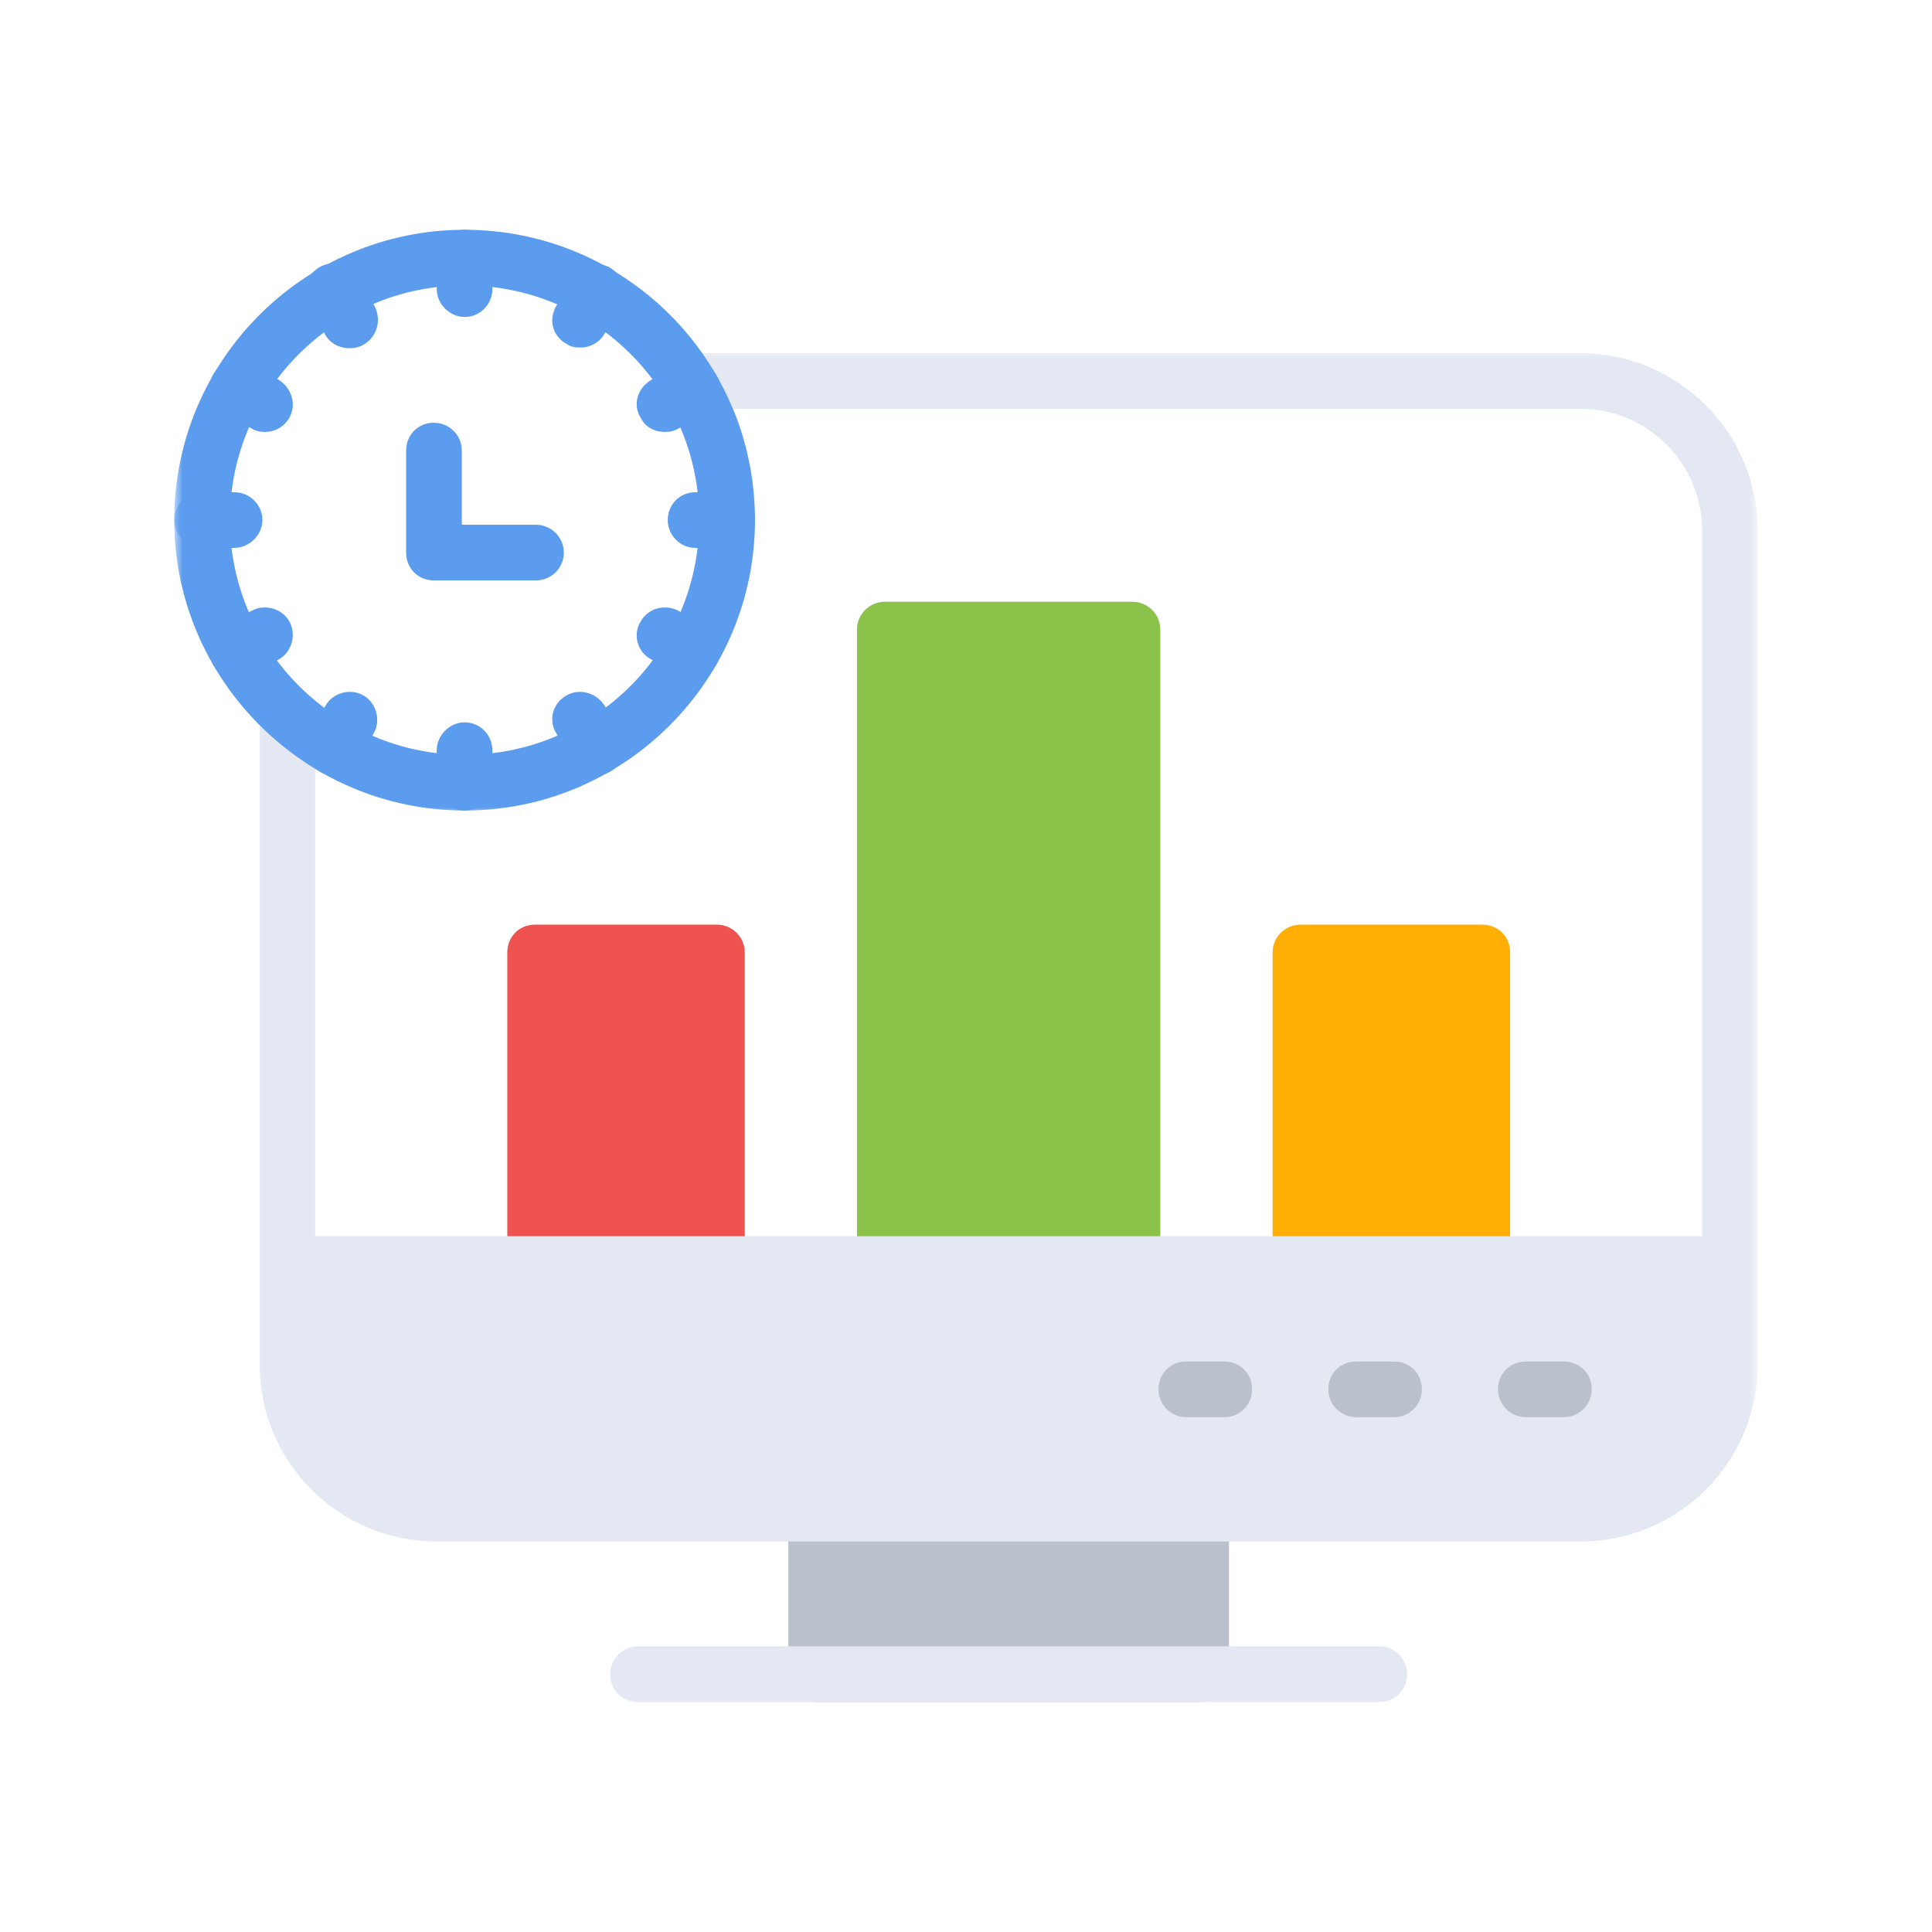
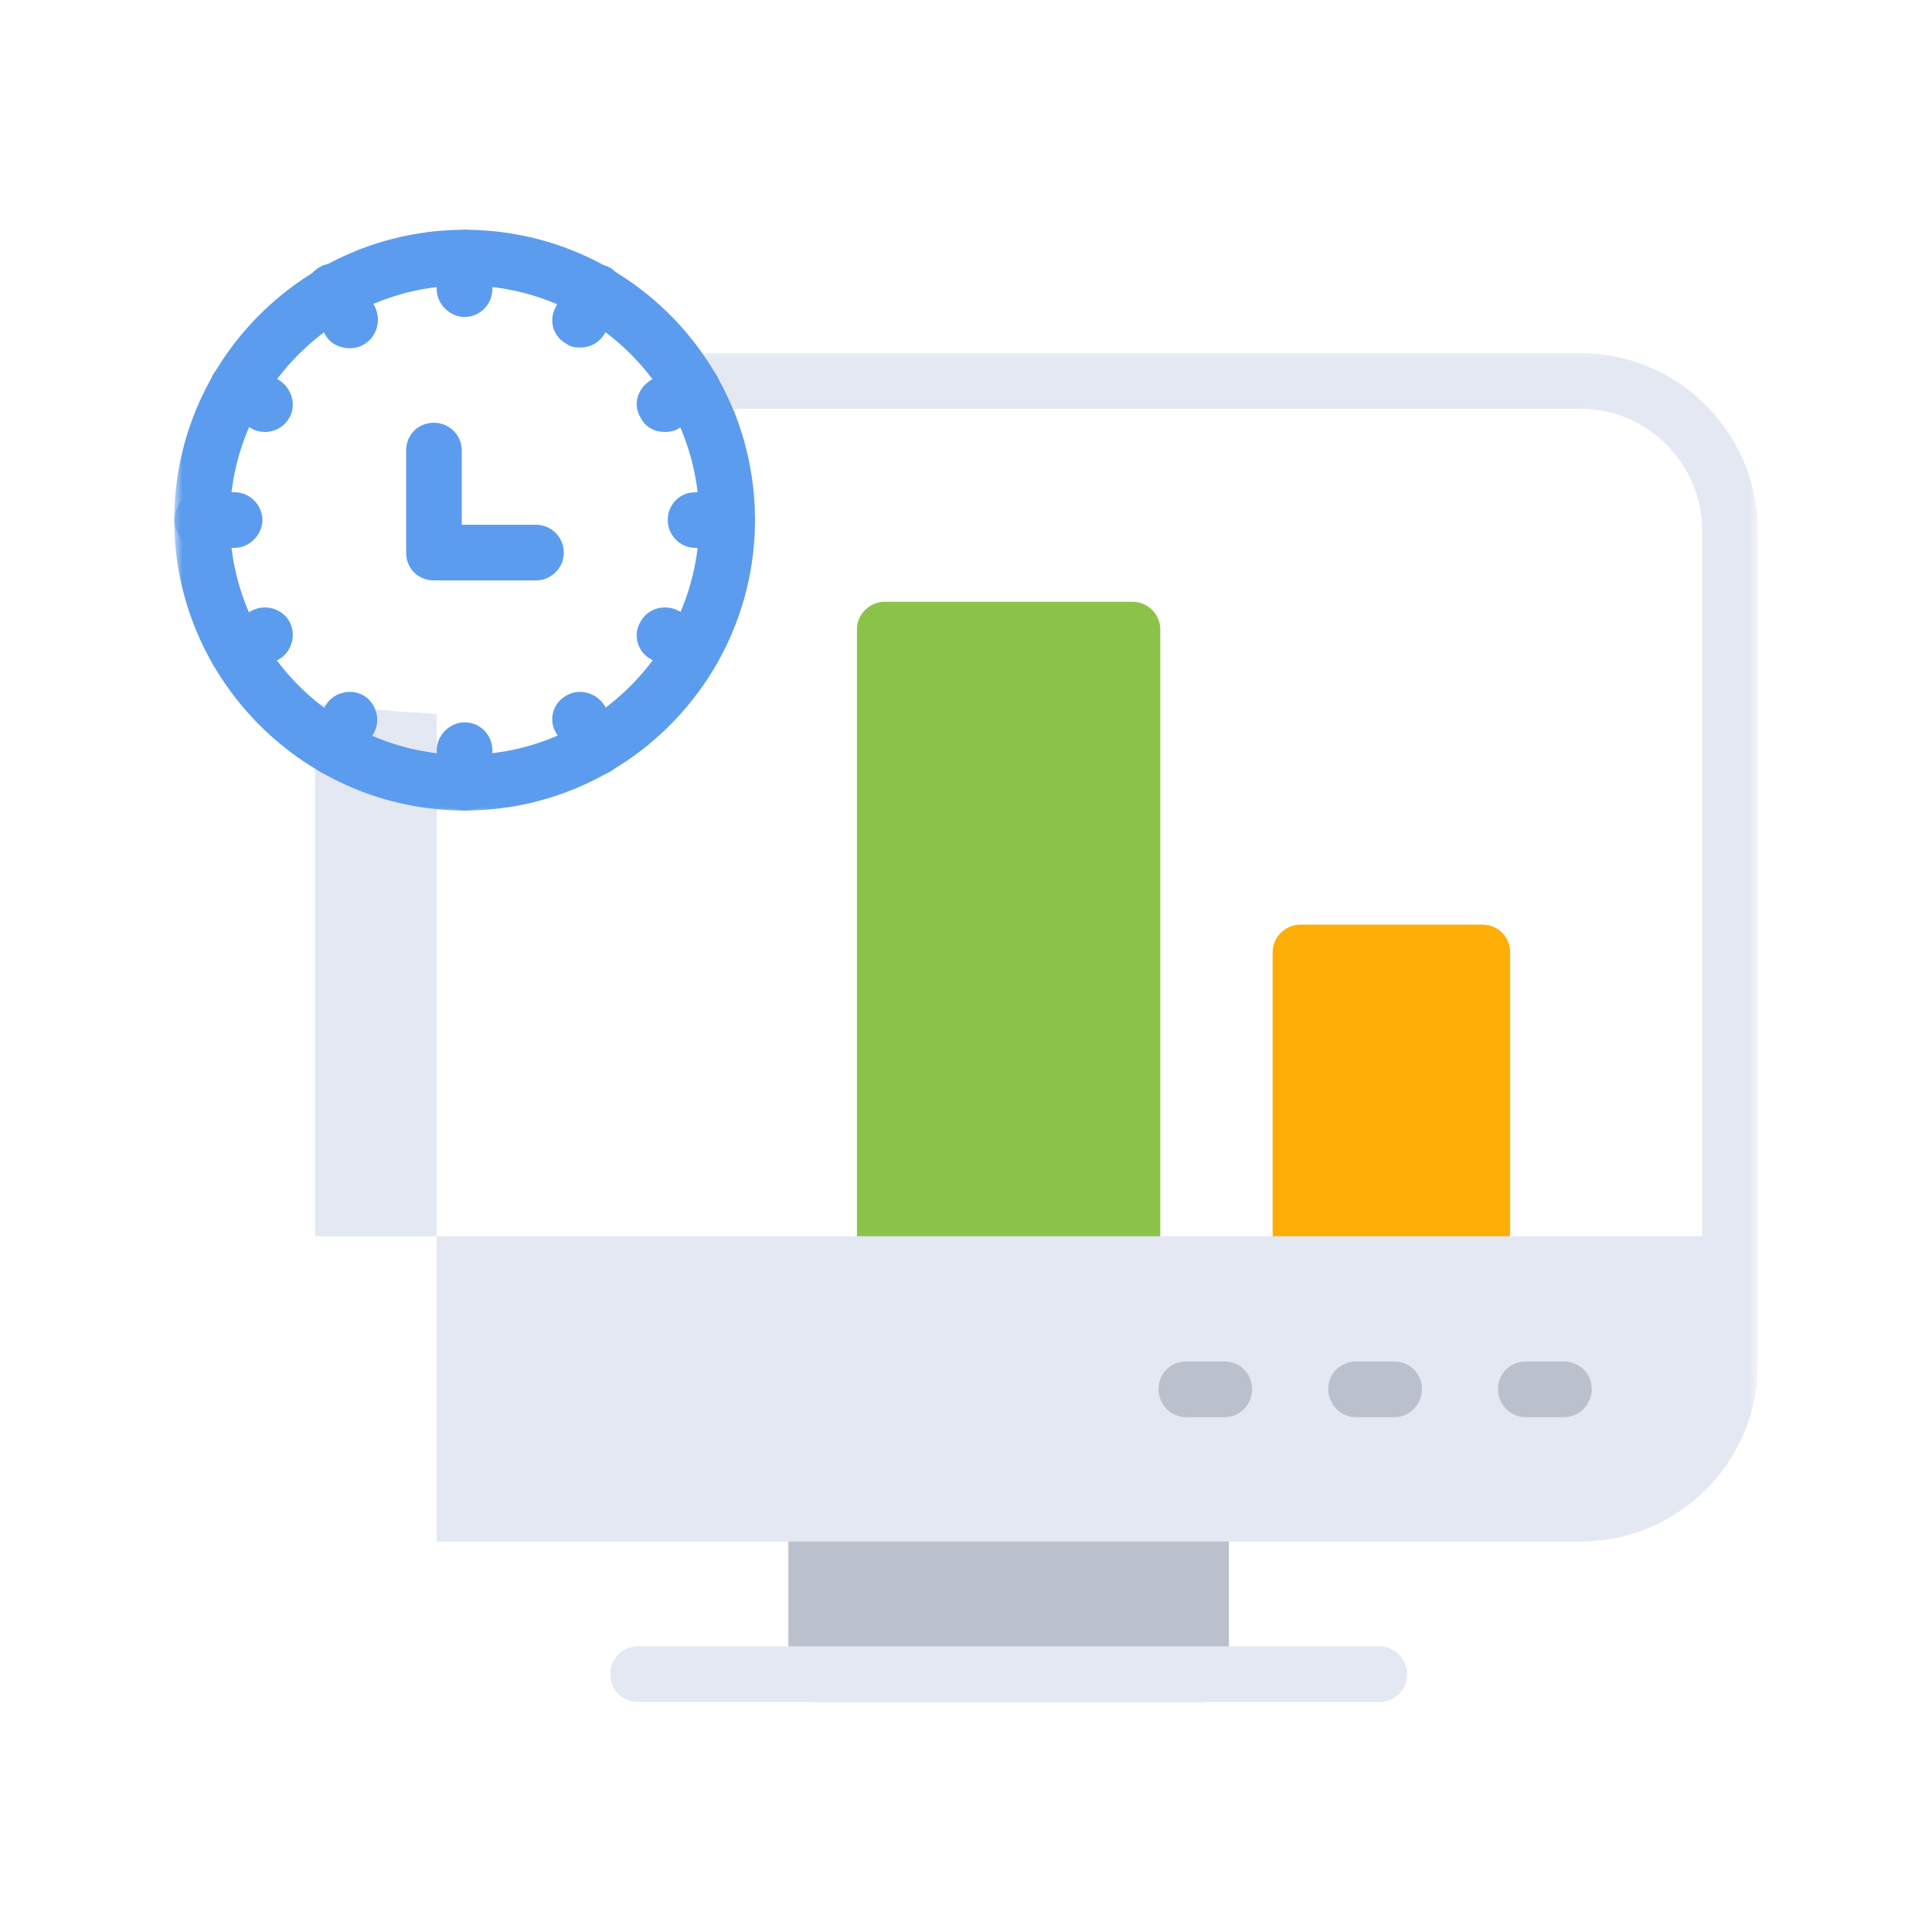
<svg xmlns="http://www.w3.org/2000/svg" width="164" height="164" viewBox="0 0 164 164" fill="none">
  <rect width="164" height="164" fill="white" />
  <path fill-rule="evenodd" clip-rule="evenodd" d="M96.136 109.664H75.112C73.846 109.664 72.744 108.645 72.744 107.306V53.439C72.744 52.101 73.846 51.081 75.112 51.081H96.136C97.392 51.081 98.494 52.101 98.494 53.439V107.306C98.494 108.645 97.392 109.664 96.136 109.664Z" fill="#8BC34A" />
  <path fill-rule="evenodd" clip-rule="evenodd" d="M101.964 144.474C100.626 144.474 70.624 144.474 69.285 144.474C68.019 144.474 66.918 143.455 66.918 142.116V128.485C66.918 127.229 68.019 126.127 69.285 126.127H101.964C103.22 126.127 104.322 127.229 104.322 128.485V142.116C104.322 143.455 103.22 144.474 101.964 144.474Z" fill="#BAC1CD" />
-   <path fill-rule="evenodd" clip-rule="evenodd" d="M60.853 109.664H45.42C44.081 109.664 43.062 108.645 43.062 107.306V80.846C43.062 79.508 44.081 78.489 45.42 78.489H60.853C62.119 78.489 63.221 79.508 63.221 80.846V107.306C63.221 108.645 62.119 109.664 60.853 109.664Z" fill="#EF5350" />
  <path fill-rule="evenodd" clip-rule="evenodd" d="M125.819 109.664H110.386C109.13 109.664 108.028 108.645 108.028 107.306V80.846C108.028 79.508 109.13 78.489 110.386 78.489H125.819C127.158 78.489 128.187 79.508 128.187 80.846V107.306C128.187 108.645 127.158 109.664 125.819 109.664Z" fill="#FFAE06" />
  <mask id="mask0_180_15584" style="mask-type:luminance" maskUnits="userSpaceOnUse" x="21" y="29" width="129" height="104">
    <path d="M21.245 29.543H149.21V132.335H21.245V29.543Z" fill="white" />
  </mask>
  <g mask="url(#mask0_180_15584)">
-     <path fill-rule="evenodd" clip-rule="evenodd" d="M134.169 130.853H37.07C28.802 130.853 22.038 124.16 22.038 115.811V60.605C22.038 59.668 22.666 58.793 23.448 58.402C24.313 58.093 25.343 58.247 26.053 58.875C29.667 62.18 34.475 64.075 39.438 64.075C50.464 64.075 59.36 55.097 59.36 44.152C59.36 40.374 58.341 36.75 56.364 33.599C55.972 32.889 55.89 31.942 56.364 31.231C56.765 30.449 57.548 29.975 58.413 29.975H134.169C142.436 29.975 149.211 36.75 149.211 45.017V115.811C149.211 124.16 142.436 130.853 134.169 130.853ZM26.753 104.938H144.485V45.017C144.485 39.344 139.842 34.701 134.169 34.701H62.273C63.458 37.697 64.086 40.847 64.086 44.152C64.086 57.691 53.059 68.8 39.438 68.8C34.949 68.8 30.614 67.534 26.753 65.259V104.938Z" fill="#E4E8F3" />
+     <path fill-rule="evenodd" clip-rule="evenodd" d="M134.169 130.853H37.07V60.605C22.038 59.668 22.666 58.793 23.448 58.402C24.313 58.093 25.343 58.247 26.053 58.875C29.667 62.18 34.475 64.075 39.438 64.075C50.464 64.075 59.36 55.097 59.36 44.152C59.36 40.374 58.341 36.75 56.364 33.599C55.972 32.889 55.89 31.942 56.364 31.231C56.765 30.449 57.548 29.975 58.413 29.975H134.169C142.436 29.975 149.211 36.75 149.211 45.017V115.811C149.211 124.16 142.436 130.853 134.169 130.853ZM26.753 104.938H144.485V45.017C144.485 39.344 139.842 34.701 134.169 34.701H62.273C63.458 37.697 64.086 40.847 64.086 44.152C64.086 57.691 53.059 68.8 39.438 68.8C34.949 68.8 30.614 67.534 26.753 65.259V104.938Z" fill="#E4E8F3" />
  </g>
  <path fill-rule="evenodd" clip-rule="evenodd" d="M117.078 144.474H54.161C52.822 144.474 51.803 143.455 51.803 142.116C51.803 140.85 52.822 139.748 54.161 139.748H117.078C118.416 139.748 119.446 140.85 119.446 142.116C119.446 143.455 118.416 144.474 117.078 144.474Z" fill="#E4E8F3" />
  <path fill-rule="evenodd" clip-rule="evenodd" d="M132.748 120.3H129.525C128.187 120.3 127.157 119.198 127.157 117.932C127.157 116.593 128.187 115.574 129.525 115.574H132.748C134.086 115.574 135.116 116.593 135.116 117.932C135.116 119.198 134.086 120.3 132.748 120.3Z" fill="#BAC1CD" />
  <path fill-rule="evenodd" clip-rule="evenodd" d="M118.344 120.3H115.112C113.773 120.3 112.754 119.198 112.754 117.932C112.754 116.593 113.773 115.574 115.112 115.574H118.344C119.683 115.574 120.702 116.593 120.702 117.932C120.702 119.198 119.683 120.3 118.344 120.3Z" fill="#BAC1CD" />
  <path fill-rule="evenodd" clip-rule="evenodd" d="M103.93 120.3H100.697C99.359 120.3 98.339 119.198 98.339 117.932C98.339 116.593 99.359 115.574 100.697 115.574H103.93C105.268 115.574 106.288 116.593 106.288 117.932C106.288 119.198 105.268 120.3 103.93 120.3Z" fill="#BAC1CD" />
  <mask id="mask1_180_15584" style="mask-type:luminance" maskUnits="userSpaceOnUse" x="14" y="19" width="53" height="51">
    <path d="M14.79 19H66.052V69.078H14.79V19Z" fill="white" />
  </mask>
  <g mask="url(#mask1_180_15584)">
    <path fill-rule="evenodd" clip-rule="evenodd" d="M39.438 68.8C25.888 68.8 14.79 57.691 14.79 44.152C14.79 30.531 25.888 19.505 39.438 19.505C53.059 19.505 64.085 30.531 64.085 44.152C64.085 57.691 53.059 68.8 39.438 68.8ZM39.438 24.23C28.493 24.23 19.515 33.126 19.515 44.152C19.515 55.097 28.493 64.075 39.438 64.075C50.464 64.075 59.36 55.097 59.36 44.152C59.36 33.126 50.464 24.23 39.438 24.23Z" fill="#5C9CEE" />
  </g>
  <path fill-rule="evenodd" clip-rule="evenodd" d="M45.502 49.269H36.833C35.495 49.269 34.475 48.25 34.475 46.912V38.243C34.475 36.904 35.495 35.885 36.833 35.885C38.099 35.885 39.201 36.904 39.201 38.243V44.544H45.502C46.758 44.544 47.86 45.563 47.86 46.912C47.86 48.25 46.758 49.269 45.502 49.269Z" fill="#5C9CEE" />
  <path fill-rule="evenodd" clip-rule="evenodd" d="M39.438 26.907C38.182 26.907 37.07 25.805 37.07 24.539V21.862C37.07 20.524 38.182 19.505 39.438 19.505C40.776 19.505 41.796 20.524 41.796 21.862V24.539C41.796 25.805 40.776 26.907 39.438 26.907Z" fill="#5C9CEE" />
  <path fill-rule="evenodd" clip-rule="evenodd" d="M49.28 29.502C48.806 29.502 48.415 29.43 48.096 29.193C46.912 28.554 46.521 27.144 47.231 25.96L48.57 23.602C49.198 22.49 50.618 22.099 51.803 22.727C52.904 23.437 53.295 24.858 52.667 25.96L51.329 28.318C50.855 29.11 50.062 29.502 49.28 29.502Z" fill="#5C9CEE" />
  <path fill-rule="evenodd" clip-rule="evenodd" d="M56.446 36.667C55.582 36.667 54.789 36.276 54.398 35.483C53.687 34.382 54.089 32.971 55.262 32.261L57.548 30.922C58.732 30.294 60.143 30.686 60.781 31.787C61.481 32.889 61.09 34.382 59.906 35.02L57.63 36.358C57.229 36.595 56.838 36.667 56.446 36.667Z" fill="#5C9CEE" />
  <path fill-rule="evenodd" clip-rule="evenodd" d="M61.718 46.51H59.041C57.702 46.51 56.683 45.408 56.683 44.152C56.683 42.814 57.702 41.784 59.041 41.784H61.718C63.056 41.784 64.086 42.814 64.086 44.152C64.086 45.408 63.056 46.51 61.718 46.51Z" fill="#5C9CEE" />
  <path fill-rule="evenodd" clip-rule="evenodd" d="M58.732 57.619C58.341 57.619 57.939 57.537 57.548 57.3L55.262 55.962C54.089 55.334 53.687 53.841 54.398 52.729C55.026 51.627 56.446 51.236 57.63 51.864L59.906 53.202C61.09 53.841 61.481 55.334 60.781 56.435C60.379 57.218 59.597 57.619 58.732 57.619Z" fill="#5C9CEE" />
  <path fill-rule="evenodd" clip-rule="evenodd" d="M50.618 65.804C49.754 65.804 48.961 65.331 48.57 64.62L47.231 62.263C46.521 61.161 46.912 59.668 48.096 59.03C49.198 58.402 50.618 58.793 51.329 59.905L52.667 62.263C53.295 63.364 52.904 64.857 51.803 65.495C51.401 65.732 51.01 65.804 50.618 65.804Z" fill="#5C9CEE" />
  <path fill-rule="evenodd" clip-rule="evenodd" d="M39.438 68.8C38.182 68.8 37.07 67.699 37.07 66.432V63.683C37.07 62.417 38.182 61.315 39.438 61.315C40.776 61.315 41.796 62.417 41.796 63.683V66.432C41.796 67.699 40.776 68.8 39.438 68.8Z" fill="#5C9CEE" />
  <path fill-rule="evenodd" clip-rule="evenodd" d="M28.328 65.804C27.937 65.804 27.463 65.732 27.155 65.495C25.971 64.785 25.579 63.364 26.29 62.263L27.628 59.905C28.256 58.793 29.749 58.402 30.851 59.03C31.952 59.668 32.354 61.161 31.716 62.263L30.377 64.62C29.904 65.331 29.121 65.804 28.328 65.804Z" fill="#5C9CEE" />
  <path fill-rule="evenodd" clip-rule="evenodd" d="M20.144 57.619C19.361 57.619 18.569 57.218 18.095 56.435C17.467 55.334 17.858 53.913 18.96 53.202L21.328 51.864C22.43 51.236 23.922 51.627 24.55 52.729C25.189 53.841 24.787 55.334 23.686 55.962L21.328 57.3C20.927 57.537 20.535 57.619 20.144 57.619Z" fill="#5C9CEE" />
  <mask id="mask2_180_15584" style="mask-type:luminance" maskUnits="userSpaceOnUse" x="14" y="40" width="10" height="8">
    <path d="M14.79 40.086H23.881V47.993H14.79V40.086Z" fill="white" />
  </mask>
  <g mask="url(#mask2_180_15584)">
    <path fill-rule="evenodd" clip-rule="evenodd" d="M19.907 46.51H17.147C15.891 46.51 14.79 45.408 14.79 44.152C14.79 42.814 15.891 41.784 17.147 41.784H19.907C21.163 41.784 22.274 42.814 22.274 44.152C22.274 45.408 21.163 46.51 19.907 46.51Z" fill="#5C9CEE" />
  </g>
  <path fill-rule="evenodd" clip-rule="evenodd" d="M22.502 36.667C22.11 36.667 21.719 36.595 21.328 36.358L18.96 35.02C17.858 34.382 17.467 32.889 18.095 31.787C18.723 30.686 20.226 30.294 21.328 30.922L23.686 32.261C24.787 32.971 25.189 34.382 24.55 35.483C24.077 36.276 23.294 36.667 22.502 36.667Z" fill="#5C9CEE" />
  <path fill-rule="evenodd" clip-rule="evenodd" d="M29.667 29.502C28.884 29.502 28.02 29.11 27.628 28.318L26.29 25.96C25.579 24.858 25.971 23.437 27.155 22.727C28.256 22.099 29.667 22.49 30.377 23.602L31.716 25.96C32.354 27.144 31.952 28.554 30.851 29.193C30.459 29.43 30.068 29.502 29.667 29.502Z" fill="#5C9CEE" stroke="#5C9CEE" stroke-width="0.12" />
</svg>